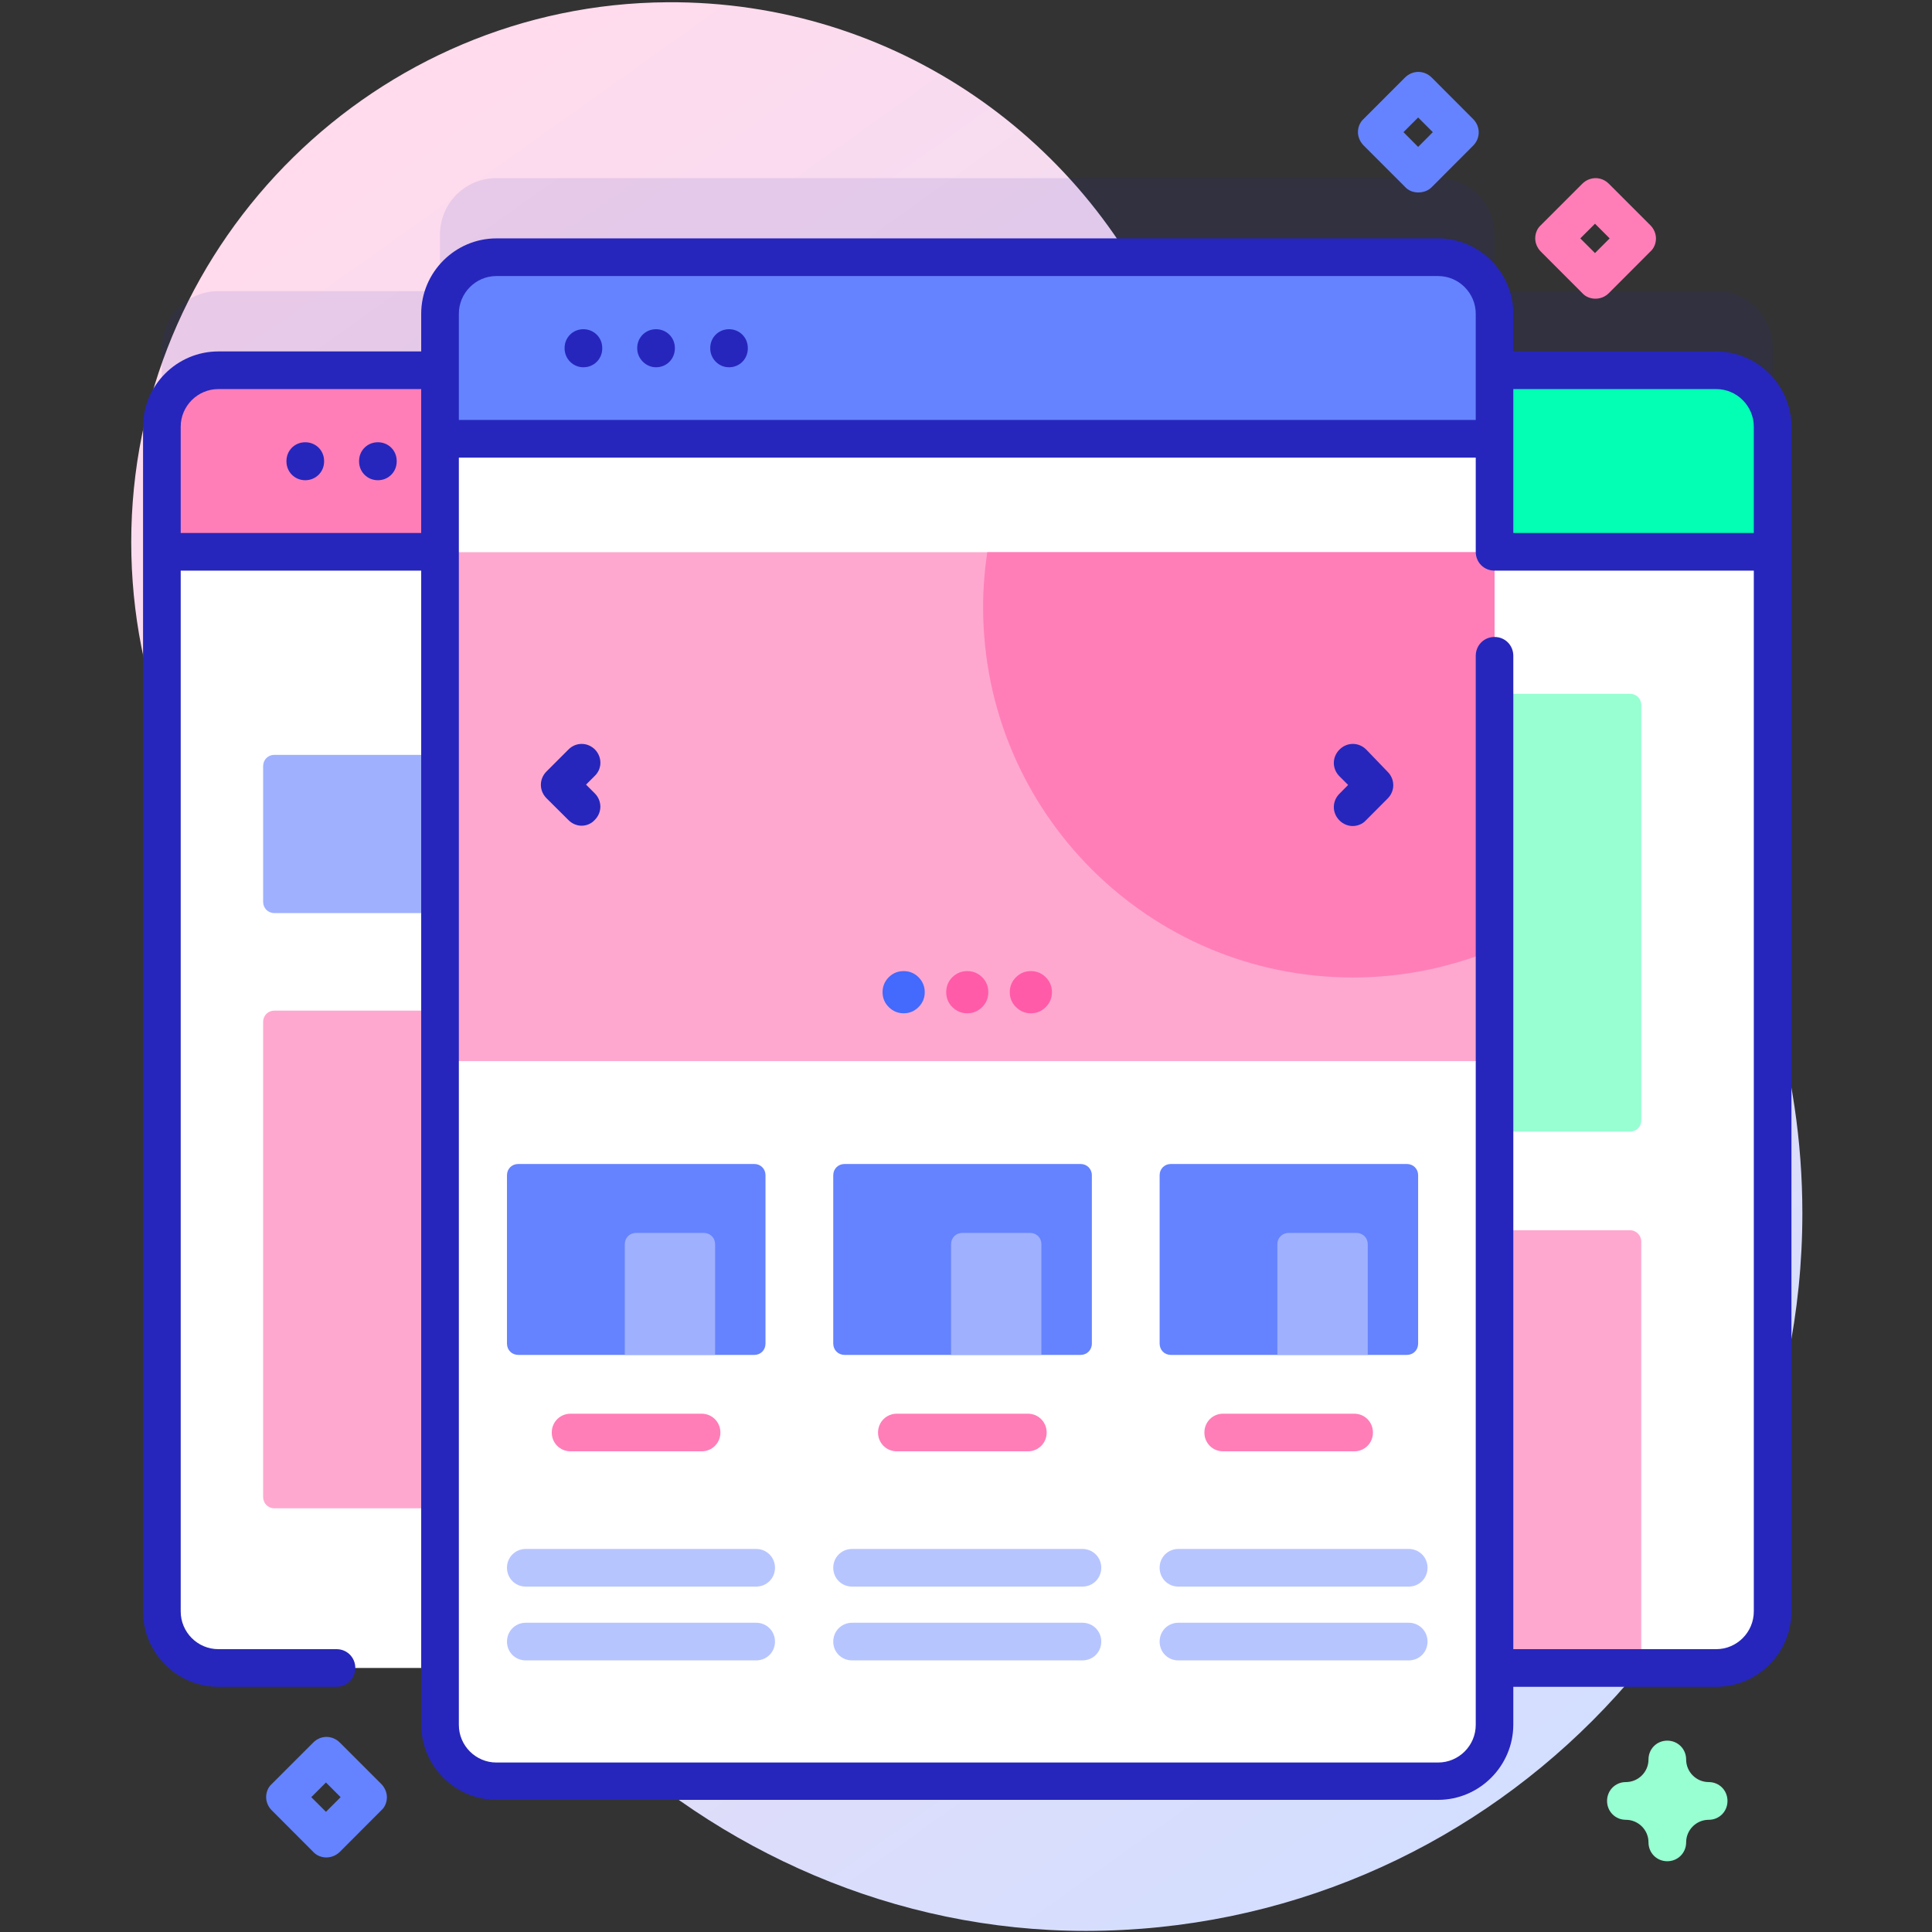
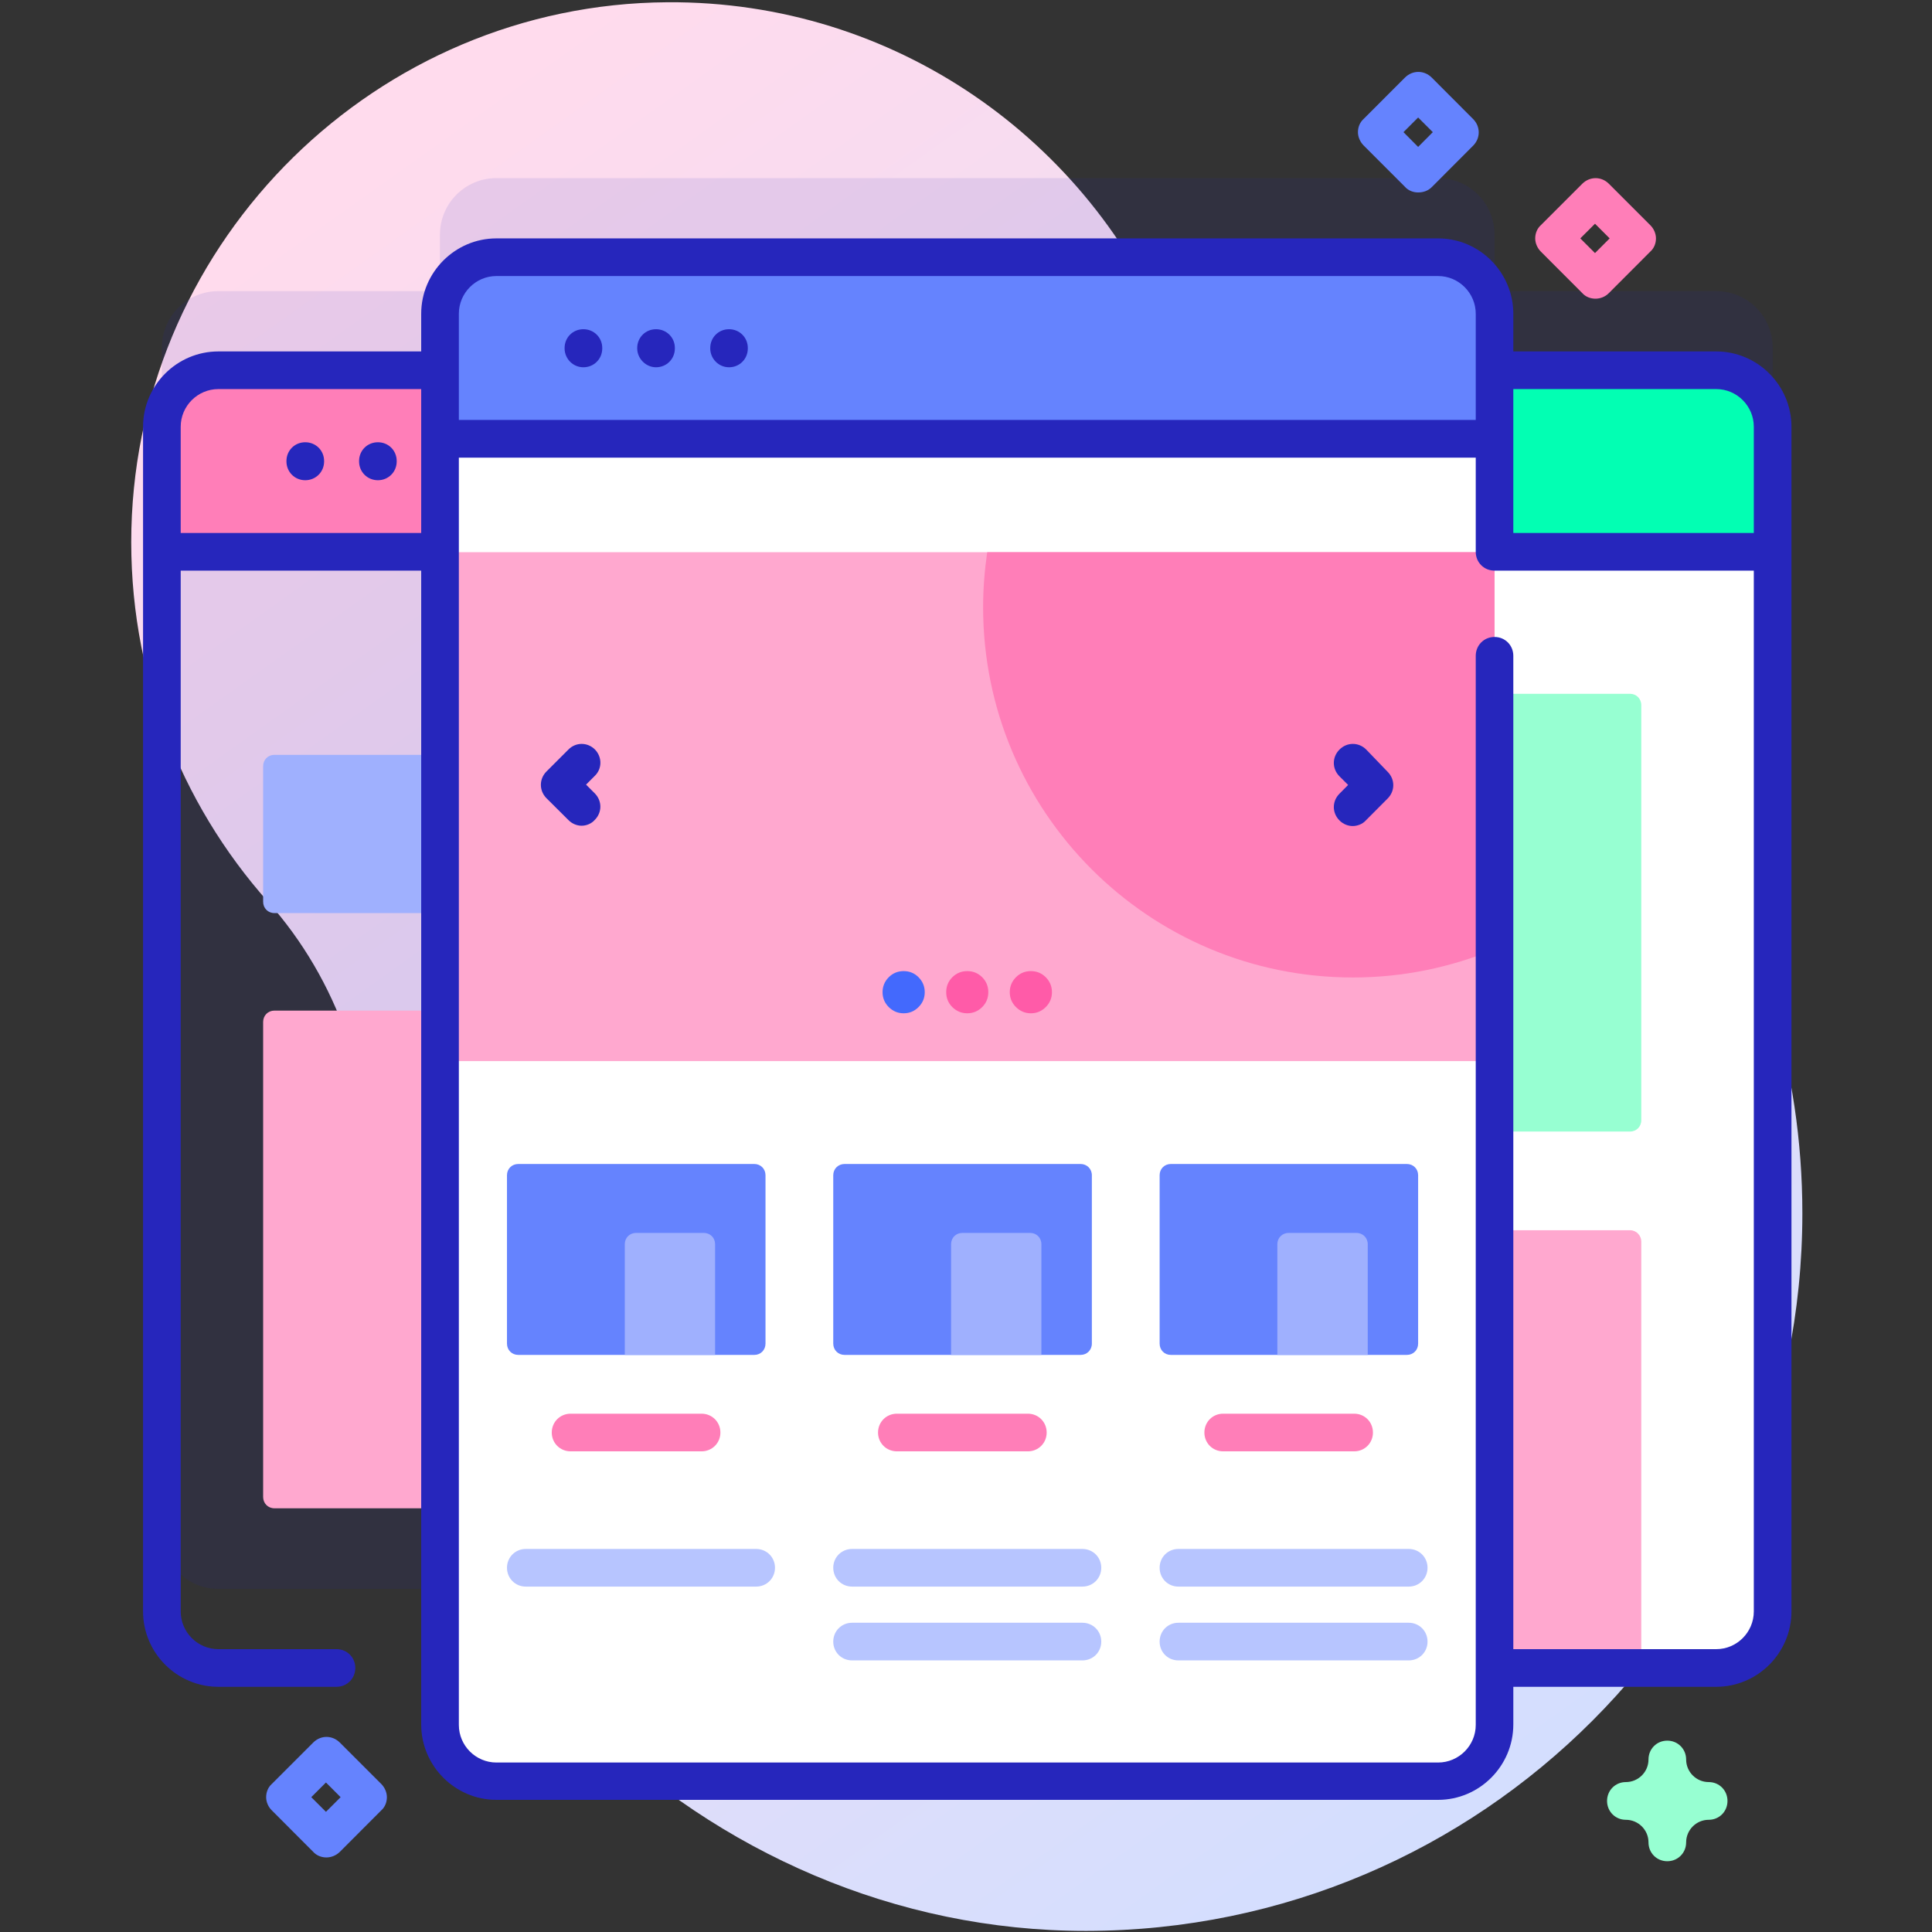
<svg xmlns="http://www.w3.org/2000/svg" width="120" zoomAndPan="magnify" viewBox="0 0 90 90" height="120" preserveAspectRatio="xMidYMid meet" version="1.0">
  <rect x="0" y="0" width="90" height="90" fill="#333333" stroke="none" />
  <defs>
    <clipPath id="de3f80e45e">
      <path d="M 6 0 L 83.961 0 L 83.961 90 L 6 90 Z M 6 0 " clip-rule="nonzero" />
    </clipPath>
    <clipPath id="67b6f77aef">
      <path d="M 54.543 15.793 C 50.773 6.543 41.691 0.035 31.086 0.105 C 17.57 0.191 6.453 11.105 6.121 24.637 C 5.961 31.305 8.398 37.41 12.484 42.008 C 15.746 45.676 17.395 50.484 17.219 55.398 C 17.199 56.047 17.199 56.715 17.199 57.363 C 17.641 75.156 32.82 89.965 50.598 89.949 C 69.023 89.93 83.961 74.98 83.961 56.52 C 83.961 42.992 75.934 31.355 64.398 26.094 C 59.926 24.039 56.402 20.371 54.543 15.793 Z M 54.543 15.793 " clip-rule="nonzero" />
    </clipPath>
    <linearGradient x1="50.222" gradientTransform="matrix(0.175, 0, 0, -0.175, 0.177, 90.3)" y1="526.663" x2="442.051" gradientUnits="userSpaceOnUse" y2="-23.626" id="1d8837a38b">
      <stop stop-opacity="1" stop-color="rgb(100%, 85.899%, 92.899%)" offset="0" />
      <stop stop-opacity="1" stop-color="rgb(100%, 85.899%, 92.899%)" offset="0.062" />
      <stop stop-opacity="1" stop-color="rgb(100%, 85.899%, 92.899%)" offset="0.094" />
      <stop stop-opacity="1" stop-color="rgb(99.907%, 85.905%, 92.935%)" offset="0.109" />
      <stop stop-opacity="1" stop-color="rgb(99.644%, 85.922%, 93.042%)" offset="0.125" />
      <stop stop-opacity="1" stop-color="rgb(99.304%, 85.947%, 93.179%)" offset="0.141" />
      <stop stop-opacity="1" stop-color="rgb(98.964%, 85.97%, 93.317%)" offset="0.156" />
      <stop stop-opacity="1" stop-color="rgb(98.625%, 85.992%, 93.454%)" offset="0.172" />
      <stop stop-opacity="1" stop-color="rgb(98.285%, 86.015%, 93.591%)" offset="0.188" />
      <stop stop-opacity="1" stop-color="rgb(97.945%, 86.038%, 93.727%)" offset="0.203" />
      <stop stop-opacity="1" stop-color="rgb(97.604%, 86.061%, 93.864%)" offset="0.219" />
      <stop stop-opacity="1" stop-color="rgb(97.264%, 86.086%, 94.002%)" offset="0.234" />
      <stop stop-opacity="1" stop-color="rgb(96.925%, 86.108%, 94.139%)" offset="0.25" />
      <stop stop-opacity="1" stop-color="rgb(96.585%, 86.131%, 94.276%)" offset="0.266" />
      <stop stop-opacity="1" stop-color="rgb(96.245%, 86.154%, 94.414%)" offset="0.281" />
      <stop stop-opacity="1" stop-color="rgb(95.905%, 86.177%, 94.551%)" offset="0.297" />
      <stop stop-opacity="1" stop-color="rgb(95.566%, 86.201%, 94.687%)" offset="0.312" />
      <stop stop-opacity="1" stop-color="rgb(95.226%, 86.224%, 94.824%)" offset="0.328" />
      <stop stop-opacity="1" stop-color="rgb(94.885%, 86.247%, 94.962%)" offset="0.344" />
      <stop stop-opacity="1" stop-color="rgb(94.545%, 86.27%, 95.099%)" offset="0.359" />
      <stop stop-opacity="1" stop-color="rgb(94.206%, 86.293%, 95.236%)" offset="0.375" />
      <stop stop-opacity="1" stop-color="rgb(93.866%, 86.317%, 95.374%)" offset="0.382" />
      <stop stop-opacity="1" stop-color="rgb(93.697%, 86.33%, 95.442%)" offset="0.391" />
      <stop stop-opacity="1" stop-color="rgb(93.526%, 86.34%, 95.511%)" offset="0.406" />
      <stop stop-opacity="1" stop-color="rgb(93.185%, 86.363%, 95.648%)" offset="0.422" />
      <stop stop-opacity="1" stop-color="rgb(92.847%, 86.386%, 95.784%)" offset="0.438" />
      <stop stop-opacity="1" stop-color="rgb(92.506%, 86.409%, 95.921%)" offset="0.453" />
      <stop stop-opacity="1" stop-color="rgb(92.166%, 86.433%, 96.059%)" offset="0.469" />
      <stop stop-opacity="1" stop-color="rgb(91.826%, 86.456%, 96.196%)" offset="0.484" />
      <stop stop-opacity="1" stop-color="rgb(91.486%, 86.479%, 96.333%)" offset="0.5" />
      <stop stop-opacity="1" stop-color="rgb(91.147%, 86.502%, 96.471%)" offset="0.516" />
      <stop stop-opacity="1" stop-color="rgb(90.807%, 86.525%, 96.608%)" offset="0.531" />
      <stop stop-opacity="1" stop-color="rgb(90.466%, 86.548%, 96.744%)" offset="0.547" />
      <stop stop-opacity="1" stop-color="rgb(90.126%, 86.572%, 96.881%)" offset="0.562" />
      <stop stop-opacity="1" stop-color="rgb(89.787%, 86.595%, 97.018%)" offset="0.578" />
      <stop stop-opacity="1" stop-color="rgb(89.447%, 86.618%, 97.156%)" offset="0.594" />
      <stop stop-opacity="1" stop-color="rgb(89.107%, 86.641%, 97.293%)" offset="0.609" />
      <stop stop-opacity="1" stop-color="rgb(88.766%, 86.664%, 97.43%)" offset="0.618" />
      <stop stop-opacity="1" stop-color="rgb(88.597%, 86.676%, 97.499%)" offset="0.625" />
      <stop stop-opacity="1" stop-color="rgb(88.428%, 86.688%, 97.568%)" offset="0.641" />
      <stop stop-opacity="1" stop-color="rgb(88.087%, 86.711%, 97.705%)" offset="0.656" />
      <stop stop-opacity="1" stop-color="rgb(87.747%, 86.734%, 97.841%)" offset="0.672" />
      <stop stop-opacity="1" stop-color="rgb(87.407%, 86.757%, 97.978%)" offset="0.688" />
      <stop stop-opacity="1" stop-color="rgb(87.067%, 86.78%, 98.116%)" offset="0.703" />
      <stop stop-opacity="1" stop-color="rgb(86.728%, 86.804%, 98.253%)" offset="0.719" />
      <stop stop-opacity="1" stop-color="rgb(86.388%, 86.827%, 98.39%)" offset="0.734" />
      <stop stop-opacity="1" stop-color="rgb(86.047%, 86.85%, 98.528%)" offset="0.75" />
      <stop stop-opacity="1" stop-color="rgb(85.707%, 86.873%, 98.665%)" offset="0.766" />
      <stop stop-opacity="1" stop-color="rgb(85.368%, 86.896%, 98.801%)" offset="0.781" />
      <stop stop-opacity="1" stop-color="rgb(85.028%, 86.919%, 98.938%)" offset="0.797" />
      <stop stop-opacity="1" stop-color="rgb(84.688%, 86.943%, 99.075%)" offset="0.812" />
      <stop stop-opacity="1" stop-color="rgb(84.348%, 86.966%, 99.213%)" offset="0.828" />
      <stop stop-opacity="1" stop-color="rgb(84.009%, 86.989%, 99.35%)" offset="0.844" />
      <stop stop-opacity="1" stop-color="rgb(83.669%, 87.012%, 99.487%)" offset="0.859" />
      <stop stop-opacity="1" stop-color="rgb(83.328%, 87.035%, 99.625%)" offset="0.875" />
      <stop stop-opacity="1" stop-color="rgb(82.988%, 87.059%, 99.762%)" offset="0.891" />
      <stop stop-opacity="1" stop-color="rgb(82.648%, 87.082%, 99.898%)" offset="0.906" />
      <stop stop-opacity="1" stop-color="rgb(82.439%, 87.096%, 99.983%)" offset="0.938" />
      <stop stop-opacity="1" stop-color="rgb(82.399%, 87.099%, 100%)" offset="1" />
    </linearGradient>
    <clipPath id="9a505fb9c5">
      <path d="M 6 11 L 83.961 11 L 83.961 84 L 6 84 Z M 6 11 " clip-rule="nonzero" />
    </clipPath>
  </defs>
  <g clip-path="url(#de3f80e45e)">
    <g clip-path="url(#67b6f77aef)">
      <path fill="url(#1d8837a38b)" d="M 5.961 89.965 L 5.961 0.035 L 83.961 0.035 L 83.961 89.965 Z M 5.961 89.965 " fill-rule="nonzero" />
    </g>
  </g>
  <path fill="#2626bc" d="M 79.949 13.562 L 69.621 13.562 L 69.621 10.93 C 69.621 9.473 68.445 8.297 66.992 8.297 L 23.125 8.297 C 21.672 8.297 20.496 9.473 20.496 10.93 L 20.496 13.562 L 10.172 13.562 C 8.715 13.562 7.539 14.738 7.539 16.195 L 7.539 71.383 C 7.539 72.84 8.715 74.016 10.172 74.016 L 20.496 74.016 L 20.496 76.648 C 20.496 78.105 21.672 79.281 23.125 79.281 L 66.992 79.281 C 68.445 79.281 69.621 78.105 69.621 76.648 L 69.621 74.016 L 79.949 74.016 C 81.402 74.016 82.578 72.84 82.578 71.383 L 82.578 16.195 C 82.578 14.738 81.402 13.562 79.949 13.562 Z M 79.949 13.562 " fill-opacity="0.1" fill-rule="nonzero" />
  <path fill="#ffffff" d="M 79.949 17.25 L 63.309 17.25 L 63.309 77.699 L 79.949 77.699 C 81.402 77.699 82.578 76.523 82.578 75.066 L 82.578 19.879 C 82.578 18.422 81.402 17.25 79.949 17.25 Z M 79.949 17.25 " fill-opacity="1" fill-rule="nonzero" />
  <path fill="#ffa8cf" d="M 75.934 57.309 L 63.309 57.309 L 63.309 77.699 L 75.934 77.699 C 76.23 77.699 76.457 77.473 76.457 77.176 L 76.457 57.836 C 76.457 57.555 76.23 57.309 75.934 57.309 Z M 75.934 57.309 " fill-opacity="1" fill-rule="nonzero" />
  <path fill="#97ffd2" d="M 75.934 32.32 L 63.309 32.32 L 63.309 52.711 L 75.934 52.711 C 76.23 52.711 76.457 52.484 76.457 52.188 L 76.457 32.848 C 76.457 32.551 76.23 32.32 75.934 32.32 Z M 75.934 32.32 " fill-opacity="1" fill-rule="nonzero" />
  <path fill="#02ffb3" d="M 79.949 17.25 L 63.309 17.25 L 63.309 25.707 L 82.578 25.707 L 82.578 19.879 C 82.578 18.422 81.402 17.25 79.949 17.25 Z M 79.949 17.25 " fill-opacity="1" fill-rule="nonzero" />
-   <path fill="#ffffff" d="M 26.281 17.25 L 10.172 17.25 C 8.715 17.25 7.539 18.422 7.539 19.879 L 7.539 75.066 C 7.539 76.523 8.715 77.699 10.172 77.699 L 26.281 77.699 Z M 26.281 17.25 " fill-opacity="1" fill-rule="nonzero" />
  <path fill="#ffa8cf" d="M 26.281 70.262 L 26.281 47.078 L 12.781 47.078 C 12.484 47.078 12.258 47.309 12.258 47.605 L 12.258 69.734 C 12.258 70.031 12.484 70.262 12.781 70.262 Z M 26.281 70.262 " fill-opacity="1" fill-rule="nonzero" />
  <path fill="#9fb0fe" d="M 26.281 42.535 L 26.281 35.164 L 12.781 35.164 C 12.484 35.164 12.258 35.391 12.258 35.691 L 12.258 42.008 C 12.258 42.305 12.484 42.535 12.781 42.535 Z M 26.281 42.535 " fill-opacity="1" fill-rule="nonzero" />
  <path fill="#ff7eb8" d="M 26.281 17.25 L 10.172 17.25 C 8.715 17.25 7.539 18.422 7.539 19.879 L 7.539 25.707 L 26.281 25.707 Z M 26.281 17.25 " fill-opacity="1" fill-rule="nonzero" />
  <path fill="#ffffff" d="M 69.621 14.617 L 69.621 80.332 C 69.621 81.789 68.445 82.965 66.992 82.965 L 23.125 82.965 C 21.672 82.965 20.496 81.789 20.496 80.332 L 20.496 14.617 C 20.496 13.16 21.672 11.984 23.125 11.984 L 66.992 11.984 C 68.445 11.984 69.621 13.16 69.621 14.617 Z M 69.621 14.617 " fill-opacity="1" fill-rule="nonzero" />
  <path fill="#ffa8cf" d="M 20.496 25.723 L 69.621 25.723 L 69.621 49.43 L 20.496 49.43 Z M 20.496 25.723 " fill-opacity="1" fill-rule="nonzero" />
  <path fill="#ff7eb8" d="M 69.621 25.723 L 69.621 44.219 C 67.586 45.062 65.359 45.535 63.027 45.535 C 53.508 45.535 45.797 37.812 45.797 28.285 C 45.797 27.426 45.867 26.566 45.988 25.723 Z M 69.621 25.723 " fill-opacity="1" fill-rule="nonzero" />
  <path fill="#6583fe" d="M 69.621 20.441 L 69.621 14.617 C 69.621 13.16 68.445 11.984 66.992 11.984 L 23.125 11.984 C 21.672 11.984 20.496 13.16 20.496 14.617 L 20.496 20.441 Z M 69.621 20.441 " fill-opacity="1" fill-rule="nonzero" />
  <g clip-path="url(#9a505fb9c5)">
    <path fill="#2626bc" d="M 79.949 16.371 L 70.496 16.371 L 70.496 14.617 C 70.496 12.688 68.922 11.105 66.992 11.105 L 23.125 11.105 C 21.199 11.105 19.621 12.688 19.621 14.617 L 19.621 16.371 L 10.172 16.371 C 8.242 16.371 6.664 17.949 6.664 19.879 L 6.664 75.066 C 6.664 77 8.242 78.578 10.172 78.578 L 15.676 78.578 C 16.168 78.578 16.551 78.191 16.551 77.699 C 16.551 77.211 16.168 76.824 15.676 76.824 L 10.172 76.824 C 9.207 76.824 8.418 76.035 8.418 75.066 L 8.418 26.582 L 19.621 26.582 L 19.621 80.332 C 19.621 82.262 21.199 83.844 23.125 83.844 L 66.992 83.844 C 68.922 83.844 70.496 82.262 70.496 80.332 L 70.496 78.578 L 79.949 78.578 C 81.875 78.578 83.453 77 83.453 75.066 L 83.453 19.879 C 83.453 17.949 81.875 16.371 79.949 16.371 Z M 79.949 18.125 C 80.91 18.125 81.699 18.914 81.699 19.879 L 81.699 24.828 L 70.496 24.828 L 70.496 18.125 Z M 23.125 12.859 L 66.992 12.859 C 67.957 12.859 68.746 13.652 68.746 14.617 L 68.746 19.562 L 21.375 19.562 L 21.375 14.617 C 21.375 13.652 22.16 12.859 23.125 12.859 Z M 8.418 24.828 L 8.418 19.879 C 8.418 18.914 9.207 18.125 10.172 18.125 L 19.621 18.125 L 19.621 24.828 Z M 79.949 76.824 L 70.496 76.824 L 70.496 30.551 C 70.496 30.059 70.113 29.672 69.621 29.672 C 69.129 29.672 68.746 30.059 68.746 30.551 L 68.746 80.352 C 68.746 81.316 67.957 82.105 66.992 82.105 L 23.125 82.105 C 22.16 82.105 21.375 81.316 21.375 80.352 L 21.375 21.32 L 68.746 21.32 L 68.746 25.707 C 68.746 26.199 69.129 26.582 69.621 26.582 L 81.699 26.582 L 81.699 75.066 C 81.699 76.035 80.91 76.824 79.949 76.824 Z M 79.949 76.824 " fill-opacity="1" fill-rule="nonzero" />
  </g>
  <path fill="#2626bc" d="M 14.219 20.602 C 13.73 20.602 13.344 20.984 13.344 21.477 L 13.344 21.496 C 13.344 21.984 13.73 22.371 14.219 22.371 C 14.711 22.371 15.098 21.984 15.098 21.496 L 15.098 21.477 C 15.098 20.984 14.711 20.602 14.219 20.602 Z M 14.219 20.602 " fill-opacity="1" fill-rule="nonzero" />
  <path fill="#2626bc" d="M 17.605 20.602 C 17.113 20.602 16.727 20.984 16.727 21.477 L 16.727 21.496 C 16.727 21.984 17.113 22.371 17.605 22.371 C 18.094 22.371 18.48 21.984 18.48 21.496 L 18.48 21.477 C 18.48 20.984 18.094 20.602 17.605 20.602 Z M 17.605 20.602 " fill-opacity="1" fill-rule="nonzero" />
  <path fill="#2626bc" d="M 27.176 17.109 C 27.668 17.109 28.055 16.723 28.055 16.23 L 28.055 16.211 C 28.055 15.723 27.668 15.336 27.176 15.336 C 26.684 15.336 26.301 15.723 26.301 16.211 L 26.301 16.23 C 26.301 16.703 26.684 17.109 27.176 17.109 Z M 27.176 17.109 " fill-opacity="1" fill-rule="nonzero" />
  <path fill="#2626bc" d="M 30.559 17.109 C 31.051 17.109 31.438 16.723 31.438 16.23 L 31.438 16.211 C 31.438 15.723 31.051 15.336 30.559 15.336 C 30.07 15.336 29.684 15.723 29.684 16.211 L 29.684 16.23 C 29.684 16.703 30.086 17.109 30.559 17.109 Z M 30.559 17.109 " fill-opacity="1" fill-rule="nonzero" />
  <path fill="#2626bc" d="M 33.961 17.109 C 34.453 17.109 34.836 16.723 34.836 16.23 L 34.836 16.211 C 34.836 15.723 34.453 15.336 33.961 15.336 C 33.469 15.336 33.086 15.723 33.086 16.211 L 33.086 16.23 C 33.086 16.703 33.469 17.109 33.961 17.109 Z M 33.961 17.109 " fill-opacity="1" fill-rule="nonzero" />
  <path fill="#2626bc" d="M 63.645 34.918 C 63.293 34.566 62.75 34.566 62.398 34.918 C 62.047 35.27 62.047 35.812 62.398 36.164 L 62.801 36.566 L 62.398 36.973 C 62.047 37.324 62.047 37.867 62.398 38.219 C 62.574 38.395 62.801 38.48 63.012 38.48 C 63.223 38.48 63.469 38.395 63.625 38.219 L 64.641 37.199 C 64.992 36.848 64.992 36.305 64.641 35.953 Z M 63.645 34.918 " fill-opacity="1" fill-rule="nonzero" />
  <path fill="#2626bc" d="M 27.719 34.918 C 27.367 34.566 26.824 34.566 26.477 34.918 L 25.457 35.938 C 25.109 36.289 25.109 36.832 25.457 37.184 L 26.477 38.199 C 26.648 38.375 26.879 38.465 27.09 38.465 C 27.316 38.465 27.543 38.375 27.703 38.199 C 28.055 37.848 28.055 37.305 27.703 36.953 L 27.301 36.551 L 27.703 36.148 C 28.055 35.812 28.055 35.27 27.719 34.918 Z M 27.719 34.918 " fill-opacity="1" fill-rule="nonzero" />
  <path fill="#4369fd" d="M 43.078 46.219 C 43.078 46.492 42.98 46.723 42.789 46.914 C 42.598 47.105 42.367 47.203 42.098 47.203 C 41.824 47.203 41.594 47.105 41.402 46.914 C 41.211 46.723 41.113 46.492 41.113 46.219 C 41.113 45.949 41.211 45.715 41.402 45.523 C 41.594 45.332 41.824 45.238 42.098 45.238 C 42.367 45.238 42.598 45.332 42.789 45.523 C 42.98 45.715 43.078 45.949 43.078 46.219 Z M 43.078 46.219 " fill-opacity="1" fill-rule="nonzero" />
  <path fill="#ff5ba8" d="M 46.039 46.219 C 46.039 46.492 45.945 46.723 45.754 46.914 C 45.562 47.105 45.328 47.203 45.059 47.203 C 44.789 47.203 44.555 47.105 44.363 46.914 C 44.172 46.723 44.078 46.492 44.078 46.219 C 44.078 45.949 44.172 45.715 44.363 45.523 C 44.555 45.332 44.789 45.238 45.059 45.238 C 45.328 45.238 45.562 45.332 45.754 45.523 C 45.945 45.715 46.039 45.949 46.039 46.219 Z M 46.039 46.219 " fill-opacity="1" fill-rule="nonzero" />
  <path fill="#ff5ba8" d="M 49.004 46.219 C 49.004 46.492 48.906 46.723 48.715 46.914 C 48.523 47.105 48.293 47.203 48.023 47.203 C 47.75 47.203 47.52 47.105 47.328 46.914 C 47.137 46.723 47.039 46.492 47.039 46.219 C 47.039 45.949 47.137 45.715 47.328 45.523 C 47.52 45.332 47.75 45.238 48.023 45.238 C 48.293 45.238 48.523 45.332 48.715 45.523 C 48.906 45.715 49.004 45.949 49.004 46.219 Z M 49.004 46.219 " fill-opacity="1" fill-rule="nonzero" />
  <path fill="#6583fe" d="M 35.137 63.117 L 24.145 63.117 C 23.844 63.117 23.617 62.891 23.617 62.59 L 23.617 54.746 C 23.617 54.449 23.844 54.223 24.145 54.223 L 35.137 54.223 C 35.434 54.223 35.66 54.449 35.66 54.746 L 35.66 62.59 C 35.66 62.891 35.434 63.117 35.137 63.117 Z M 35.137 63.117 " fill-opacity="1" fill-rule="nonzero" />
  <path fill="#9fb0fe" d="M 33.312 63.117 L 29.105 63.117 L 29.105 57.961 C 29.105 57.66 29.332 57.434 29.629 57.434 L 32.785 57.434 C 33.086 57.434 33.312 57.66 33.312 57.961 Z M 33.312 63.117 " fill-opacity="1" fill-rule="nonzero" />
  <path fill="#ff7eb8" d="M 32.68 67.609 L 26.582 67.609 C 26.09 67.609 25.703 67.223 25.703 66.734 C 25.703 66.242 26.09 65.855 26.582 65.855 L 32.68 65.855 C 33.172 65.855 33.559 66.242 33.559 66.734 C 33.559 67.223 33.172 67.609 32.68 67.609 Z M 32.68 67.609 " fill-opacity="1" fill-rule="nonzero" />
  <path fill="#b7c5ff" d="M 35.223 73.91 L 24.492 73.91 C 24.004 73.91 23.617 73.523 23.617 73.031 C 23.617 72.543 24.004 72.156 24.492 72.156 L 35.223 72.156 C 35.715 72.156 36.102 72.543 36.102 73.031 C 36.102 73.523 35.715 73.91 35.223 73.91 Z M 35.223 73.91 " fill-opacity="1" fill-rule="nonzero" />
-   <path fill="#b7c5ff" d="M 35.223 77.348 L 24.492 77.348 C 24.004 77.348 23.617 76.965 23.617 76.473 C 23.617 75.98 24.004 75.594 24.492 75.594 L 35.223 75.594 C 35.715 75.594 36.102 75.98 36.102 76.473 C 36.102 76.965 35.715 77.348 35.223 77.348 Z M 35.223 77.348 " fill-opacity="1" fill-rule="nonzero" />
  <path fill="#6583fe" d="M 50.336 63.117 L 39.344 63.117 C 39.047 63.117 38.816 62.891 38.816 62.59 L 38.816 54.746 C 38.816 54.449 39.047 54.223 39.344 54.223 L 50.336 54.223 C 50.633 54.223 50.863 54.449 50.863 54.746 L 50.863 62.59 C 50.863 62.891 50.633 63.117 50.336 63.117 Z M 50.336 63.117 " fill-opacity="1" fill-rule="nonzero" />
  <path fill="#9fb0fe" d="M 48.512 63.117 L 44.305 63.117 L 44.305 57.961 C 44.305 57.66 44.531 57.434 44.832 57.434 L 47.988 57.434 C 48.285 57.434 48.512 57.66 48.512 57.961 Z M 48.512 63.117 " fill-opacity="1" fill-rule="nonzero" />
  <path fill="#ff7eb8" d="M 47.883 67.609 L 41.781 67.609 C 41.289 67.609 40.902 67.223 40.902 66.734 C 40.902 66.242 41.289 65.855 41.781 65.855 L 47.883 65.855 C 48.371 65.855 48.758 66.242 48.758 66.734 C 48.758 67.223 48.371 67.609 47.883 67.609 Z M 47.883 67.609 " fill-opacity="1" fill-rule="nonzero" />
  <path fill="#b7c5ff" d="M 50.422 73.91 L 39.695 73.91 C 39.203 73.91 38.816 73.523 38.816 73.031 C 38.816 72.543 39.203 72.156 39.695 72.156 L 50.422 72.156 C 50.914 72.156 51.301 72.543 51.301 73.031 C 51.301 73.523 50.914 73.91 50.422 73.91 Z M 50.422 73.91 " fill-opacity="1" fill-rule="nonzero" />
  <path fill="#b7c5ff" d="M 50.422 77.348 L 39.695 77.348 C 39.203 77.348 38.816 76.965 38.816 76.473 C 38.816 75.98 39.203 75.594 39.695 75.594 L 50.422 75.594 C 50.914 75.594 51.301 75.98 51.301 76.473 C 51.301 76.965 50.914 77.348 50.422 77.348 Z M 50.422 77.348 " fill-opacity="1" fill-rule="nonzero" />
  <path fill="#6583fe" d="M 65.535 63.117 L 54.543 63.117 C 54.246 63.117 54.02 62.891 54.02 62.59 L 54.02 54.746 C 54.02 54.449 54.246 54.223 54.543 54.223 L 65.535 54.223 C 65.836 54.223 66.062 54.449 66.062 54.746 L 66.062 62.59 C 66.062 62.891 65.836 63.117 65.535 63.117 Z M 65.535 63.117 " fill-opacity="1" fill-rule="nonzero" />
  <path fill="#9fb0fe" d="M 63.715 63.117 L 59.504 63.117 L 59.504 57.961 C 59.504 57.66 59.734 57.434 60.031 57.434 L 63.188 57.434 C 63.484 57.434 63.715 57.66 63.715 57.961 Z M 63.715 63.117 " fill-opacity="1" fill-rule="nonzero" />
  <path fill="#ff7eb8" d="M 63.082 67.609 L 56.98 67.609 C 56.488 67.609 56.105 67.223 56.105 66.734 C 56.105 66.242 56.488 65.855 56.98 65.855 L 63.082 65.855 C 63.574 65.855 63.957 66.242 63.957 66.734 C 63.957 67.223 63.574 67.609 63.082 67.609 Z M 63.082 67.609 " fill-opacity="1" fill-rule="nonzero" />
  <path fill="#b7c5ff" d="M 65.625 73.91 L 54.895 73.91 C 54.402 73.91 54.02 73.523 54.02 73.031 C 54.02 72.543 54.402 72.156 54.895 72.156 L 65.625 72.156 C 66.113 72.156 66.5 72.543 66.5 73.031 C 66.5 73.523 66.113 73.91 65.625 73.91 Z M 65.625 73.91 " fill-opacity="1" fill-rule="nonzero" />
  <path fill="#b7c5ff" d="M 65.625 77.348 L 54.895 77.348 C 54.402 77.348 54.02 76.965 54.02 76.473 C 54.02 75.98 54.402 75.594 54.895 75.594 L 65.625 75.594 C 66.113 75.594 66.5 75.98 66.5 76.473 C 66.5 76.965 66.113 77.348 65.625 77.348 Z M 65.625 77.348 " fill-opacity="1" fill-rule="nonzero" />
  <path fill="#ff7eb8" d="M 74.32 13.914 C 74.094 13.914 73.863 13.828 73.707 13.652 L 71.777 11.719 C 71.621 11.562 71.516 11.336 71.516 11.105 C 71.516 10.879 71.602 10.648 71.777 10.492 L 73.707 8.562 C 74.059 8.211 74.602 8.211 74.949 8.562 L 76.879 10.492 C 77.039 10.648 77.141 10.879 77.141 11.105 C 77.141 11.336 77.055 11.562 76.879 11.719 L 74.949 13.652 C 74.777 13.828 74.547 13.914 74.32 13.914 Z M 73.617 11.105 L 74.301 11.789 L 74.984 11.105 L 74.301 10.422 Z M 73.617 11.105 " fill-opacity="1" fill-rule="nonzero" />
  <path fill="#6583fe" d="M 15.203 86.527 C 14.973 86.527 14.746 86.438 14.59 86.266 L 12.66 84.332 C 12.5 84.176 12.398 83.949 12.398 83.719 C 12.398 83.492 12.484 83.262 12.66 83.105 L 14.59 81.176 C 14.938 80.824 15.48 80.824 15.832 81.176 L 17.762 83.105 C 17.918 83.262 18.023 83.492 18.023 83.719 C 18.023 83.949 17.938 84.176 17.762 84.332 L 15.832 86.266 C 15.656 86.438 15.43 86.527 15.203 86.527 Z M 14.5 83.719 L 15.184 84.402 L 15.867 83.719 L 15.184 83.035 Z M 14.5 83.719 " fill-opacity="1" fill-rule="nonzero" />
  <path fill="#6583fe" d="M 66.062 8.965 C 65.836 8.965 65.605 8.879 65.449 8.703 L 63.52 6.773 C 63.363 6.613 63.258 6.387 63.258 6.156 C 63.258 5.93 63.344 5.703 63.52 5.543 L 65.449 3.613 C 65.801 3.262 66.344 3.262 66.695 3.613 L 68.621 5.543 C 68.973 5.895 68.973 6.438 68.621 6.789 L 66.695 8.719 C 66.52 8.895 66.289 8.965 66.062 8.965 Z M 65.379 6.156 L 66.062 6.844 L 66.746 6.156 L 66.062 5.473 Z M 65.379 6.156 " fill-opacity="1" fill-rule="nonzero" />
  <path fill="#97ffd2" d="M 77.668 86.703 C 77.176 86.703 76.793 86.316 76.793 85.824 C 76.793 85.246 76.32 84.773 75.738 84.773 C 75.25 84.773 74.863 84.387 74.863 83.895 C 74.863 83.402 75.25 83.016 75.738 83.016 C 76.32 83.016 76.793 82.543 76.793 81.965 C 76.793 81.473 77.176 81.086 77.668 81.086 C 78.16 81.086 78.547 81.473 78.547 81.965 C 78.547 82.543 79.02 83.016 79.598 83.016 C 80.09 83.016 80.473 83.402 80.473 83.895 C 80.473 84.387 80.09 84.773 79.598 84.773 C 79.02 84.773 78.547 85.246 78.547 85.824 C 78.547 86.316 78.16 86.703 77.668 86.703 Z M 77.668 86.703 " fill-opacity="1" fill-rule="nonzero" />
</svg>